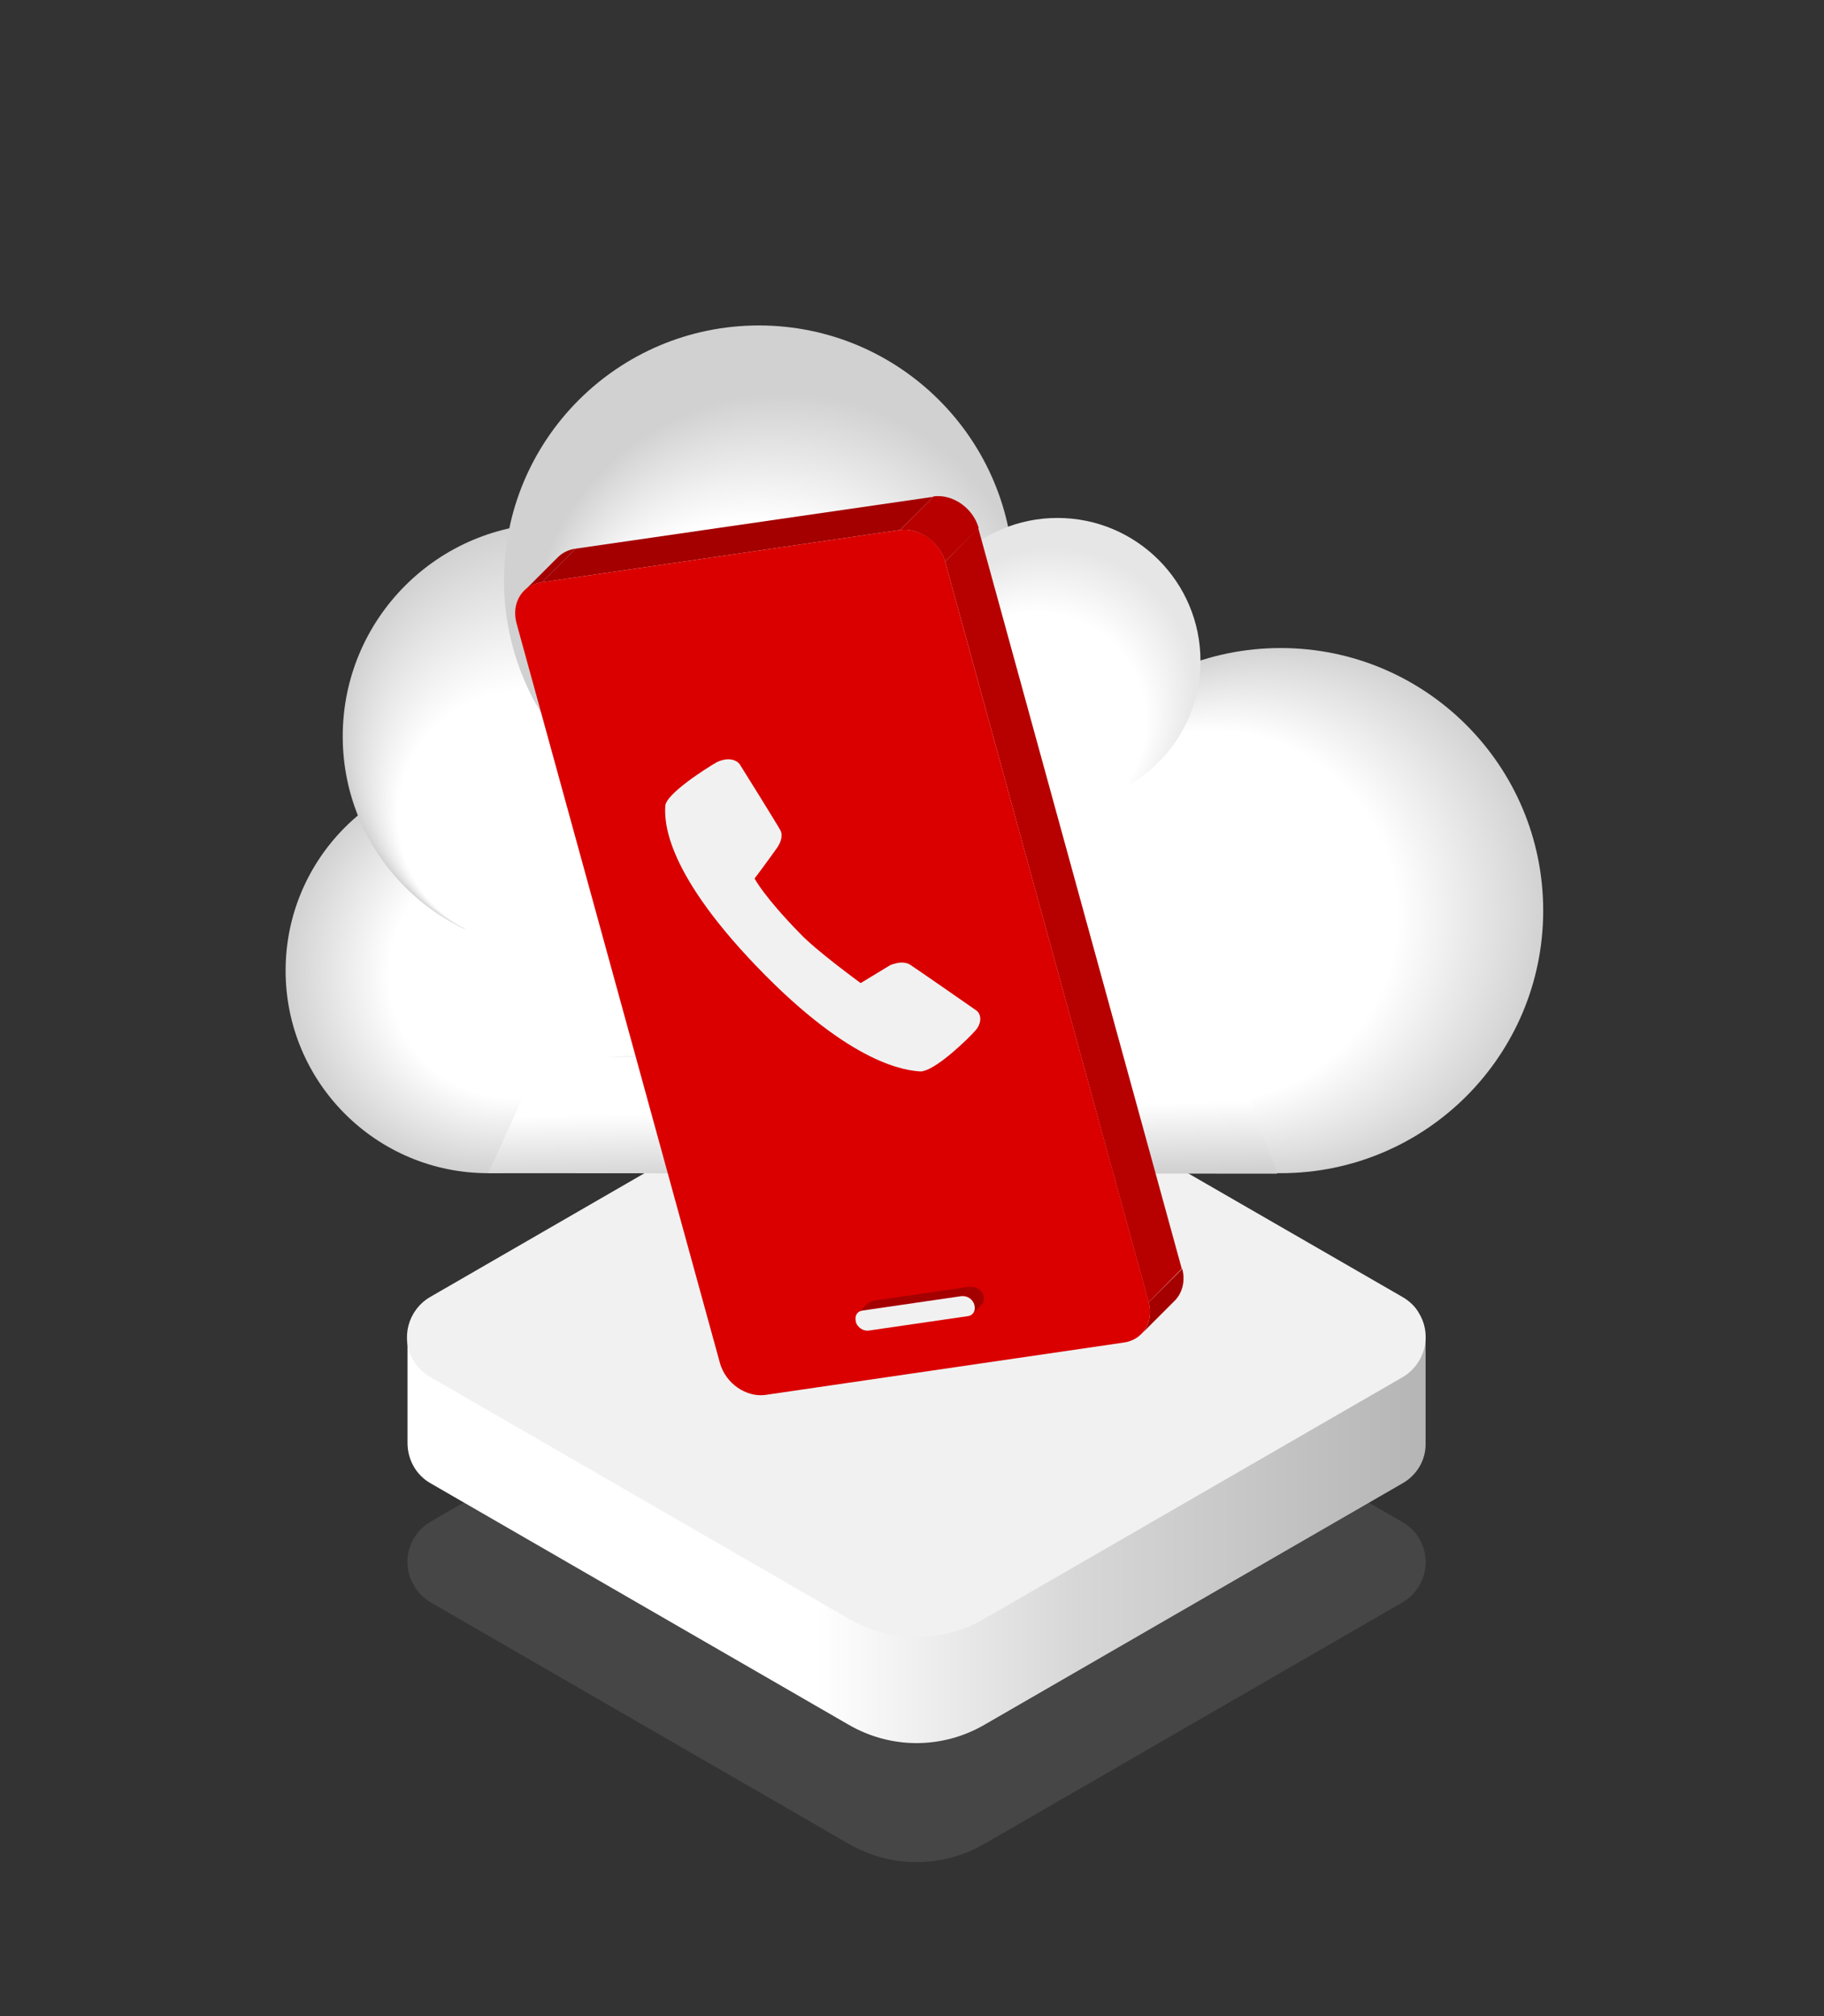
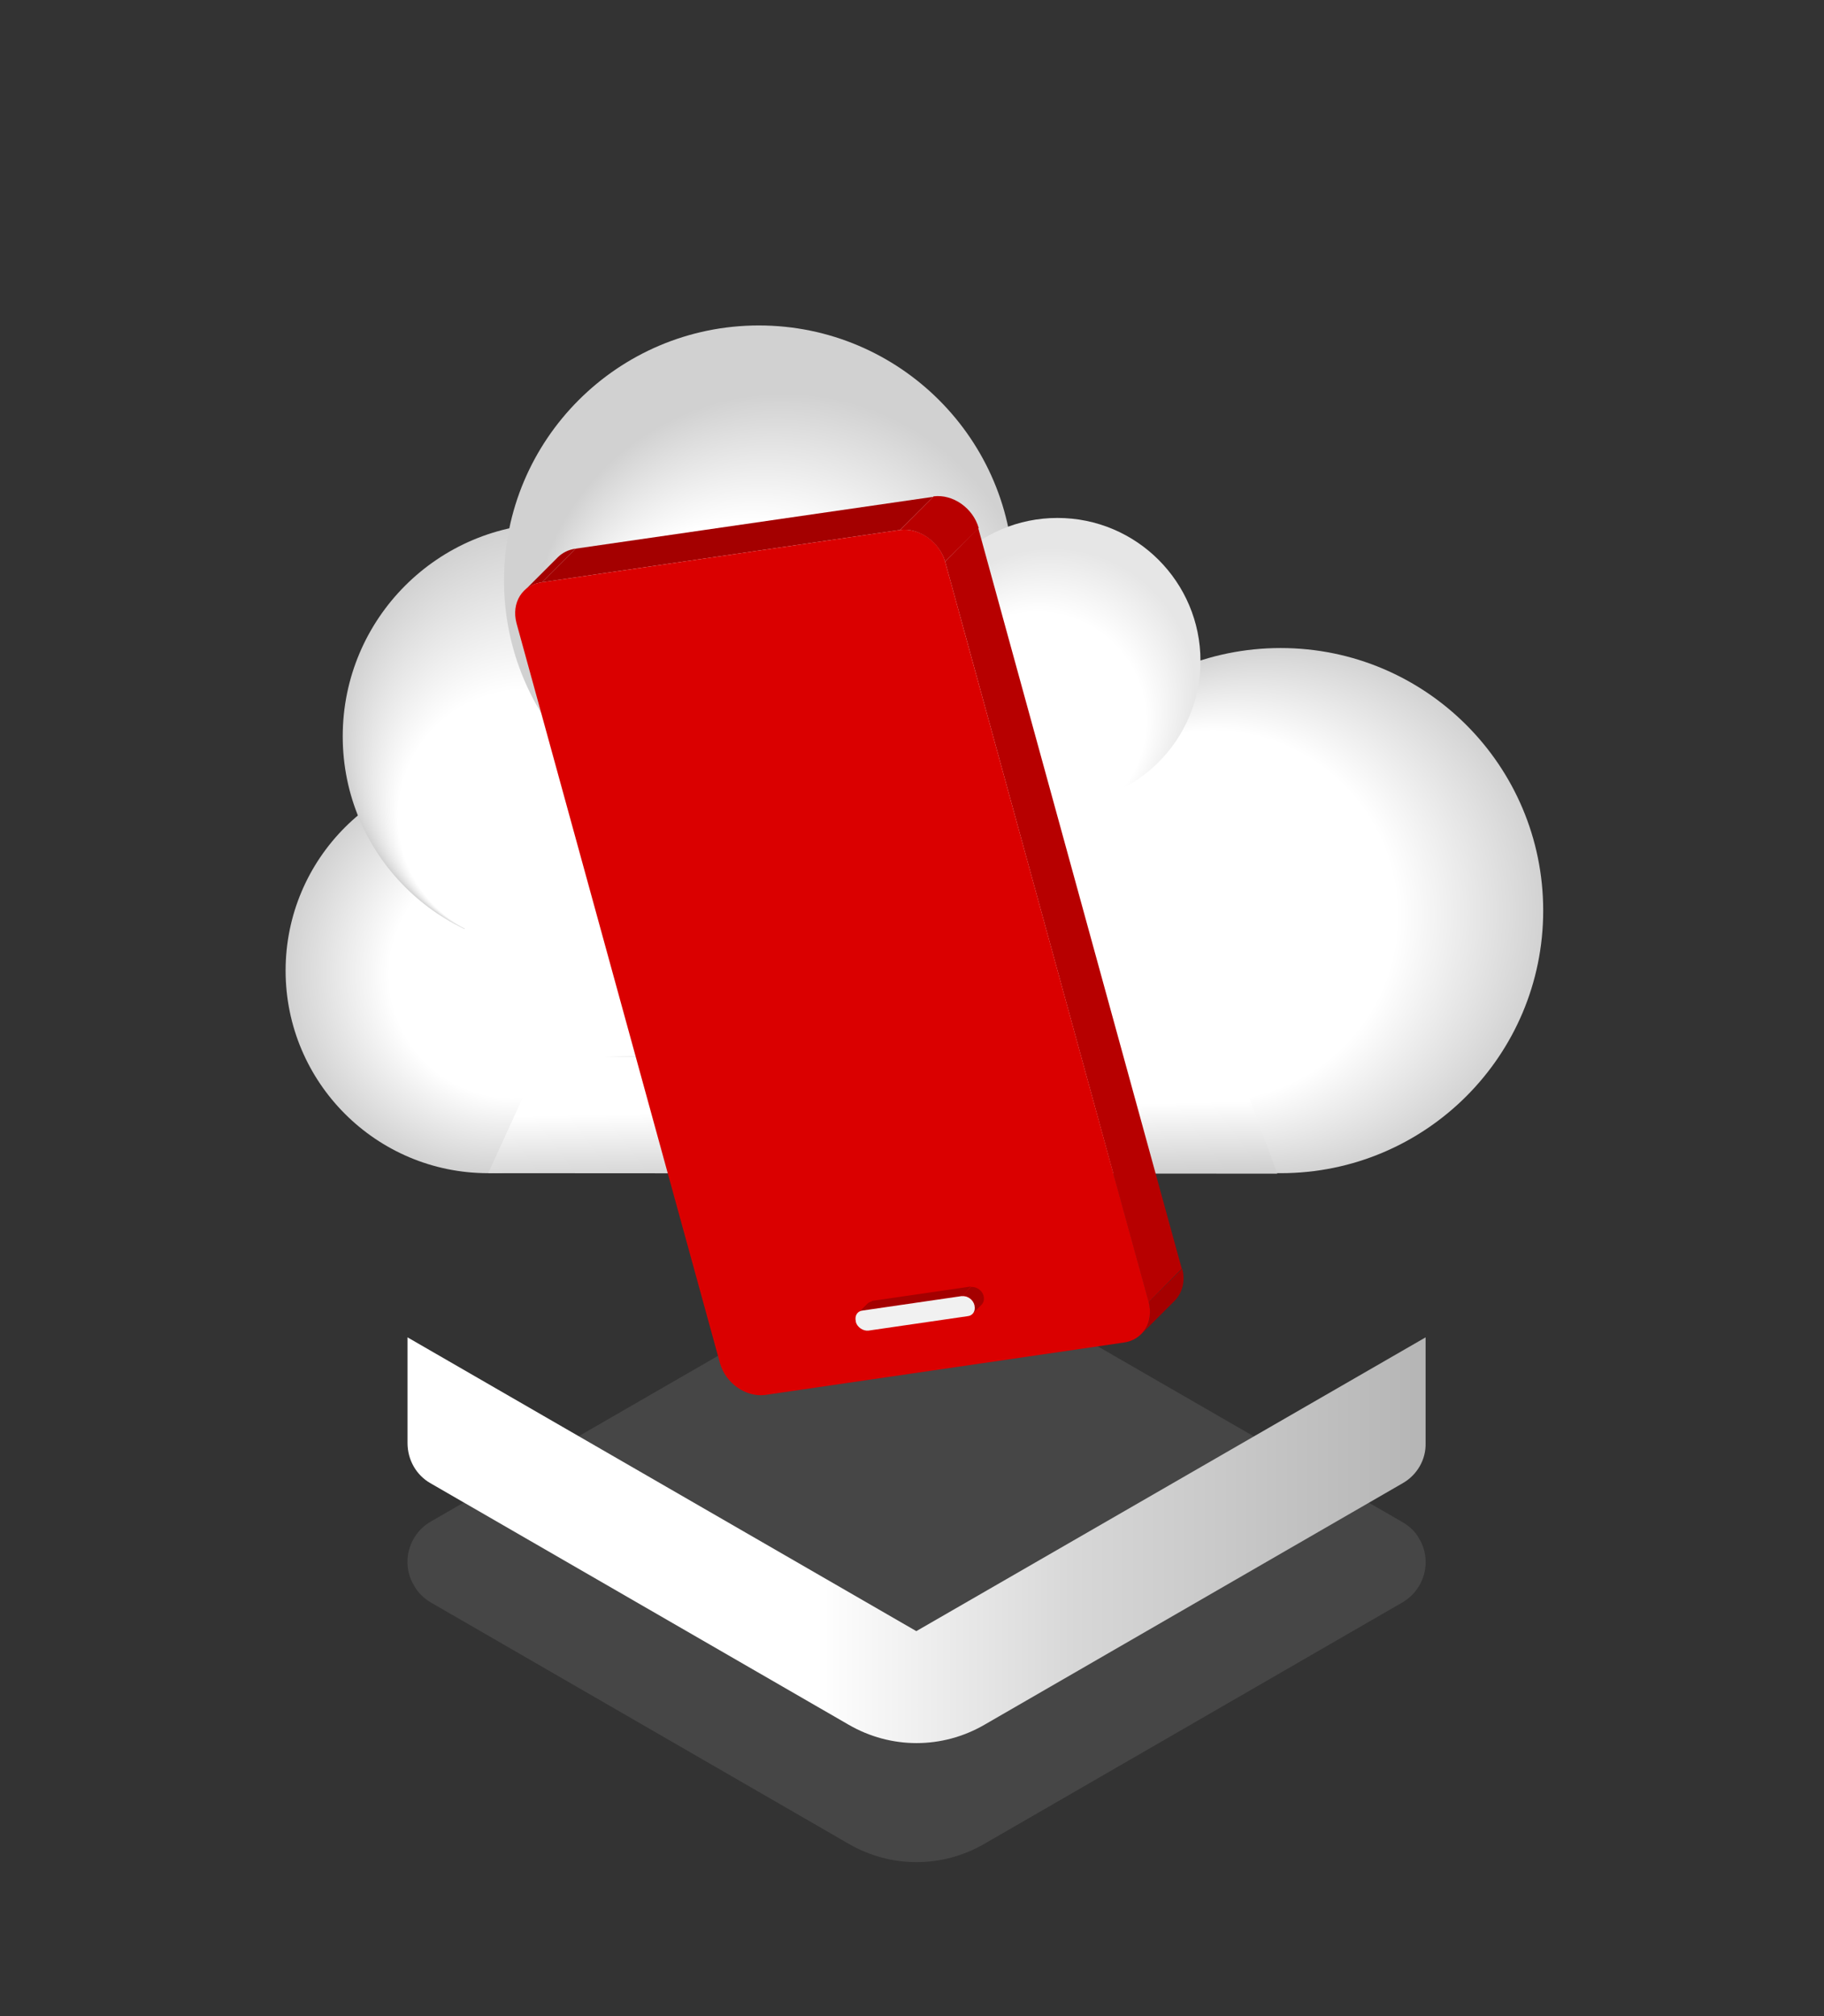
<svg xmlns="http://www.w3.org/2000/svg" version="1.1" id="Layer_3" x="0px" y="0px" viewBox="0 0 380 420" style="enable-background:new 0 0 380 420;" xml:space="preserve">
  <rect x="0" y="0" width="380" height="420" fill="#333333" stroke="none" />
  <style type="text/css">
	.st0{opacity:0.2;fill:#929292;enable-background:new    ;}
	.st1{fill:url(#Path_6697_00000060724002711399674630000002350972423610271893_);}
	.st2{fill:#F1F1F1;}
	.st3{fill:#E20000;}
	.st4{fill:url(#SVGID_1_);}
	.st5{fill:url(#SVGID_00000094607306050612003880000017593544112239402676_);}
	.st6{fill:url(#SVGID_00000051366075410550273460000014206113200150785181_);}
	.st7{fill:url(#SVGID_00000026875384111890231230000017060497904754225595_);}
	.st8{fill:url(#SVGID_00000021799323137354070100000013760610573904809879_);}
	.st9{fill:#FFFFFF;}
	.st10{fill:url(#SVGID_00000116925171459007900250000009102945834213338558_);}
	.st11{enable-background:new    ;}
	.st12{fill:#A40000;}
	.st13{fill:#A50000;}
	.st14{fill:#B70000;}
	.st15{fill:#DA0000;}
	.st16{fill:#B80000;}
</style>
  <g>
    <path id="Path_6696_00000154395085930661538640000011341017788706149563_" class="st0" d="M89.7,333.8l87.1,50.3   c8.8,5.1,19.5,5.1,28.3,0l87.1-50.3c4.6-2.7,6.2-8.6,3.5-13.2c-0.8-1.5-2.1-2.7-3.5-3.5L205,266.8c-8.8-5.1-19.5-5.1-28.3,0   L89.7,317c-4.6,2.7-6.2,8.6-3.5,13.2C87,331.7,88.2,332.9,89.7,333.8z" />
    <linearGradient id="Path_6697_00000118393221555772217150000005456326968018144421_" gradientUnits="userSpaceOnUse" x1="-767.57" y1="531.04" x2="-766.389" y2="531.04" gradientTransform="matrix(179.577 0 0 -71.467 137922.938 38272.609)">
      <stop offset="0" style="stop-color:#FFFFFF" />
      <stop offset="0.407" style="stop-color:#FFFFFF" />
      <stop offset="0.66" style="stop-color:#D7D7D7" />
      <stop offset="1" style="stop-color:#B5B5B5" />
    </linearGradient>
    <path id="Path_6697_00000170969451692679781240000005779336391139404434_" style="fill:url(#Path_6697_00000118393221555772217150000005456326968018144421_);" d="   M190.9,339.8l-106-61.2v22c0,3.5,1.8,6.7,4.8,8.4l87.1,50.3c8.8,5.1,19.5,5.1,28.3,0l87.1-50.3c3-1.7,4.9-4.9,4.8-8.4v-22   L190.9,339.8z" />
-     <path id="Path_6698_00000152252314399628081330000012755185505868872379_" class="st2" d="M89.7,286.9l87.1,50.3   c8.8,5.1,19.5,5.1,28.3,0l87.1-50.3c4.6-2.7,6.2-8.6,3.5-13.2c-0.8-1.5-2.1-2.7-3.5-3.5L205,219.9c-8.8-5.1-19.5-5.1-28.3,0   l-87.1,50.3c-4.6,2.7-6.2,8.6-3.5,13.2C87,284.8,88.2,286.1,89.7,286.9z" />
    <g>
      <path class="st3" d="M106,147.5c3.3,0.9,6.7-1.1,7.6-4.4c0.9-3.3-1.1-6.7-4.4-7.6c-3.3-0.9-6.7,1.1-7.6,4.4    C100.7,143.2,102.7,146.6,106,147.5" />
      <path class="st3" d="M106,147.5c3.3,0.9,6.7-1.1,7.6-4.4c0.9-3.3-1.1-6.7-4.4-7.6c-3.3-0.9-6.7,1.1-7.6,4.4    C100.7,143.2,102.7,146.6,106,147.5" />
      <radialGradient id="SVGID_1_" cx="-4884.89" cy="202.151" r="42.237" fx="-4897.689" fy="204.384" gradientTransform="matrix(-1 0 0 1 -4783.153 0)" gradientUnits="userSpaceOnUse">
        <stop offset="0.607" style="stop-color:#FFFFFF" />
        <stop offset="1" style="stop-color:#D1D1D1" />
      </radialGradient>
      <circle class="st4" cx="101.7" cy="202.2" r="42.2" />
      <radialGradient id="SVGID_00000177484656401438371830000006722912224573922955_" cx="-4898.969" cy="153.416" r="44.403" fx="-4882.84" fy="194.57" gradientTransform="matrix(-1 0 0 1 -4783.153 0)" gradientUnits="userSpaceOnUse">
        <stop offset="0.592" style="stop-color:#FFFFFF" />
        <stop offset="1" style="stop-color:#D1D1D1" />
      </radialGradient>
      <circle style="fill:url(#SVGID_00000177484656401438371830000006722912224573922955_);" cx="115.8" cy="153.4" r="44.4" />
      <radialGradient id="SVGID_00000039122620550800898200000002159640701485354900_" cx="-4946.463" cy="134.991" r="53.067" fx="-4919.896" fy="180.929" gradientTransform="matrix(-1 0 0 1 -4783.153 0)" gradientUnits="userSpaceOnUse">
        <stop offset="0.73" style="stop-color:#FFFFFF" />
        <stop offset="1" style="stop-color:#D1D1D1" />
      </radialGradient>
      <circle style="fill:url(#SVGID_00000039122620550800898200000002159640701485354900_);" cx="158.1" cy="120.9" r="53.1" />
      <radialGradient id="SVGID_00000115489683136287783800000012855122935600220339_" cx="-5049.961" cy="189.697" r="55.439" fx="-5003.064" fy="193.116" gradientTransform="matrix(-1 0 0 1 -4783.153 0)" gradientUnits="userSpaceOnUse">
        <stop offset="0.694" style="stop-color:#FFFFFF" />
        <stop offset="1" style="stop-color:#D1D1D1" />
      </radialGradient>
      <circle style="fill:url(#SVGID_00000115489683136287783800000012855122935600220339_);" cx="266.8" cy="189.7" r="54.7" />
      <linearGradient id="SVGID_00000095314916251627442540000011611280716679038878_" gradientUnits="userSpaceOnUse" x1="-4966.785" y1="230.996" x2="-4967.111" y2="246.945" gradientTransform="matrix(-1 0 0 1 -4783.153 0)">
        <stop offset="0" style="stop-color:#FFFFFF" />
        <stop offset="0.89" style="stop-color:#D1D1D1" />
      </linearGradient>
      <polygon style="fill:url(#SVGID_00000095314916251627442540000011611280716679038878_);" points="101.7,244.4 266.1,244.5     256.1,217.5 112.6,220.6   " />
      <path class="st9" d="M105.2,185.8c-0.7-1.4-1.2-4.9-1.6-8.5c-1-8.7,3.7-17.2,12.1-20.9c2.5-1.1,5.3-1.8,8.2-1.6    c0,0,3.9-12,10.9-19c13.8-13.9,38.7-17.8,53.6,1.2c2.5,3.2,3.8,7.1,3.8,11.1c3.7-2.5,17.1-6.6,25.7-4.2c10.7,3,17.9,8.9,19.7,18.6    c4.3-1.7,9.1-2.7,14.1-2.7c20,0,36.2,15.2,36.2,33.9s-16.2,26.3-36.2,26.3H117.2c-6.8,0-13.2-1.6-17.3-7    c-6.4-8.6-7.2-15.3-0.2-23.5C101,188,104.1,186,105.2,185.8z" />
      <radialGradient id="SVGID_00000089574386225625873870000008028097576271095179_" cx="-5002.382" cy="143.953" r="29.783" fx="-4988.867" fy="170.493" gradientTransform="matrix(-1 0 0 1 -4783.153 0)" gradientUnits="userSpaceOnUse">
        <stop offset="0.761" style="stop-color:#FFFFFF" />
        <stop offset="1" style="stop-color:#E6E6E6" />
      </radialGradient>
      <circle style="fill:url(#SVGID_00000089574386225625873870000008028097576271095179_);" cx="220.3" cy="137.7" r="29.8" />
    </g>
    <g>
      <g>
        <g class="st11">
          <g>
            <path class="st12" d="M109.2,123.1l7-7c0.9-0.9,2.2-1.6,3.7-1.8l-7,7C111.4,121.5,110.2,122.1,109.2,123.1z" />
          </g>
          <g>
            <path class="st13" d="M244.7,271l-7,7c1.6-1.6,2.3-4.1,1.6-6.7l7-7C247,266.9,246.3,269.4,244.7,271z" />
          </g>
          <g>
            <polygon class="st12" points="112.9,121.3 119.9,114.3 194.4,103.5 187.5,110.4      " />
          </g>
          <g>
            <polygon class="st14" points="196.9,117 203.8,110 246.2,264.3 239.3,271.3      " />
          </g>
          <g>
            <path class="st15" d="M187.5,110.4c4-0.5,8.2,2.4,9.4,6.6l42.4,154.2c1.1,4.2-1.2,8-5.3,8.5l-74.6,10.9c-4,0.5-8.2-2.4-9.4-6.6       l-42.4-154.2c-1.1-4.2,1.2-8,5.3-8.5L187.5,110.4z" />
          </g>
          <g>
            <path class="st16" d="M187.5,110.4l7-7c4-0.5,8.2,2.4,9.4,6.6l-7,7C195.7,112.9,191.5,109.9,187.5,110.4z" />
          </g>
        </g>
      </g>
    </g>
    <g>
      <g>
        <g class="st11">
          <g>
            <path class="st12" d="M178.8,273.5l1.9-1.9c0.3-0.3,0.6-0.4,1-0.5l-1.9,1.9C179.4,273,179,273.2,178.8,273.5z" />
          </g>
          <g>
            <path class="st13" d="M204.5,271.8l-1.9,1.9c0.4-0.4,0.6-1.1,0.4-1.9l1.9-1.9C205.1,270.7,204.9,271.4,204.5,271.8z" />
          </g>
          <g>
            <polygon class="st12" points="179.8,273 181.7,271 202.3,268 200.4,270      " />
          </g>
          <g>
            <polygon class="st13" points="203,271.8 204.9,269.9 204.9,270 203,271.9      " />
          </g>
          <g>
            <path class="st2" d="M200.4,270c1.1-0.1,2.3,0.7,2.6,1.8l0,0.1c0.3,1.2-0.3,2.2-1.5,2.3l-20.6,3c-1.1,0.1-2.3-0.7-2.6-1.8       l0-0.1c-0.3-1.2,0.3-2.2,1.5-2.3L200.4,270z" />
          </g>
          <g>
            <path class="st13" d="M200.4,270l1.9-1.9c1.1-0.1,2.3,0.7,2.6,1.8l-1.9,1.9C202.7,270.6,201.5,269.8,200.4,270z" />
          </g>
        </g>
      </g>
    </g>
    <g>
-       <path class="st2" d="M150.7,158.3c1.6-0.4,2.9,0.2,3.4,0.9c0.7,1.1,7.8,12.5,8.5,13.8c0.5,0.9,0.2,2.3-0.7,3.6    c-0.9,1.3-4.5,6.2-4.7,6.4c0.1,0.2,2,3.8,9.4,11.4c3.5,3.7,12.2,10,12.7,10.4l6.1-3.7c0.4-0.2,0.8-0.3,1.2-0.4    c1.1-0.3,2.2-0.2,2.9,0.2c1.4,0.9,12.9,8.9,13.9,9.6c1,0.7,1.3,2.6-0.3,4.3c-1.4,1.6-7.6,7.6-10.7,8.3c-0.3,0.1-0.5,0.1-0.7,0.1    c-2.7-0.2-14.1-1.1-34-21.8s-19.2-31-19.1-33.5c0.1-2.5,8.6-7.9,10.7-9.1C149.9,158.5,150.3,158.4,150.7,158.3z" />
-     </g>
+       </g>
  </g>
</svg>